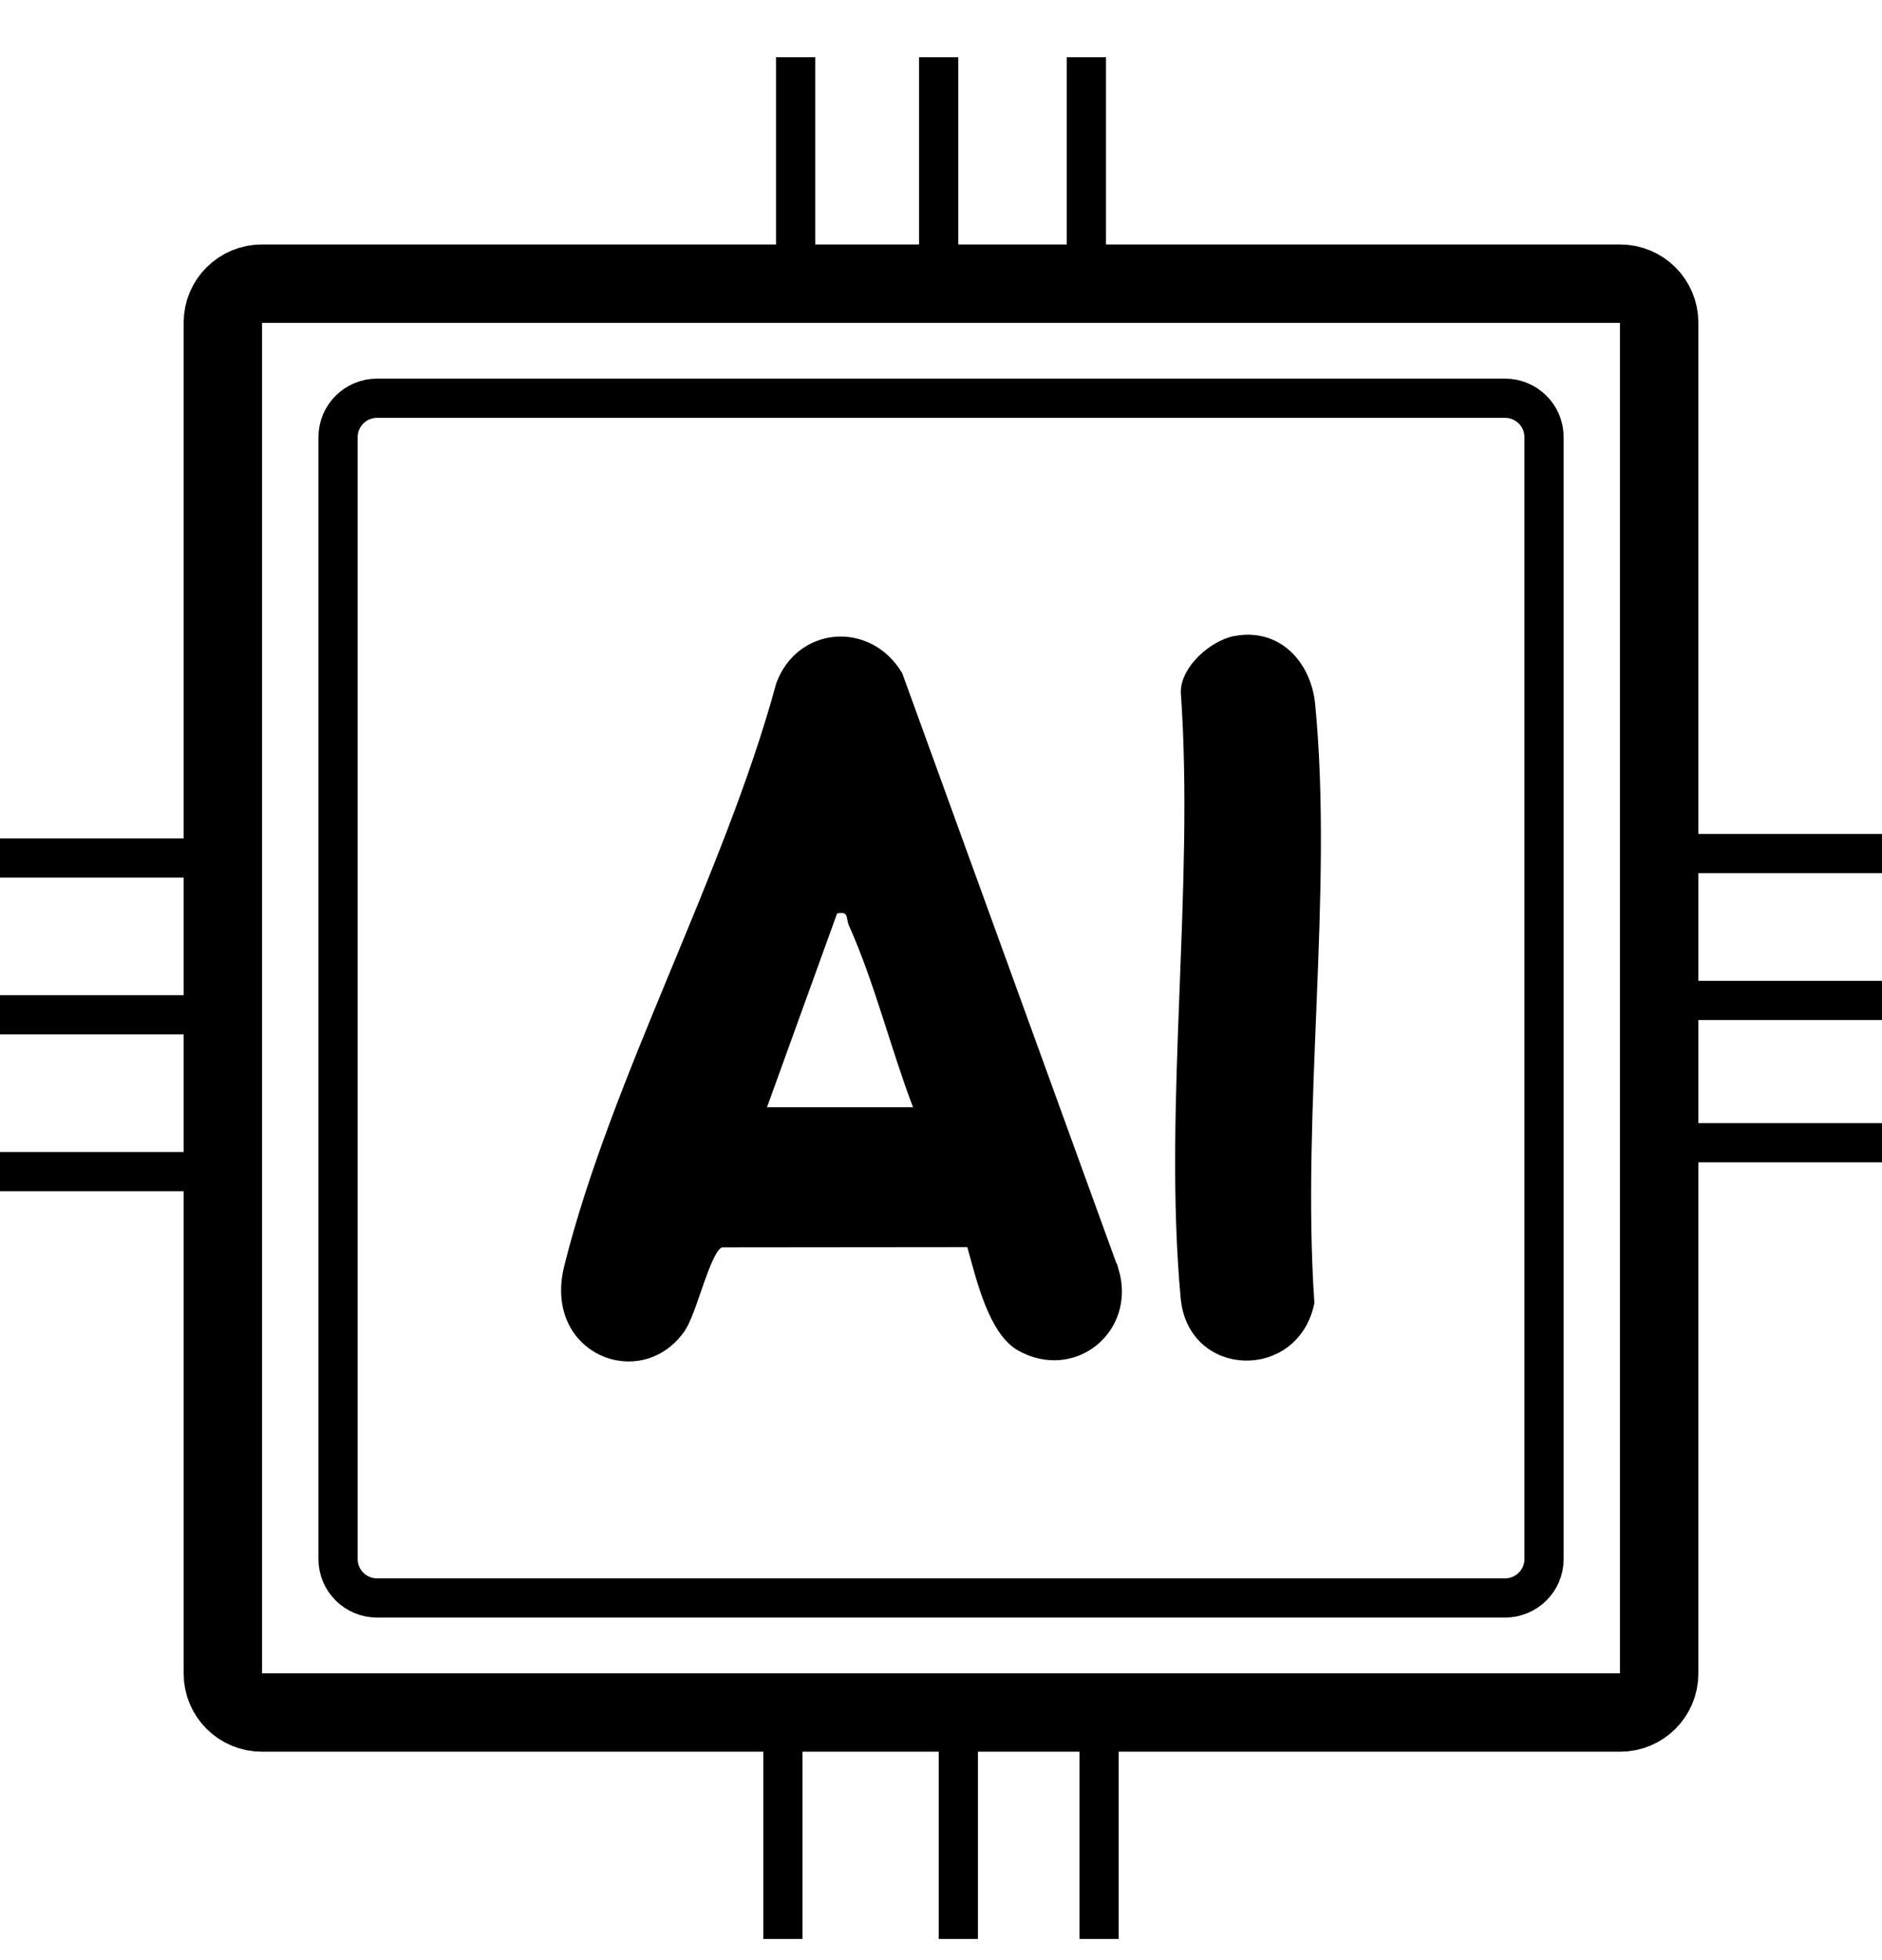
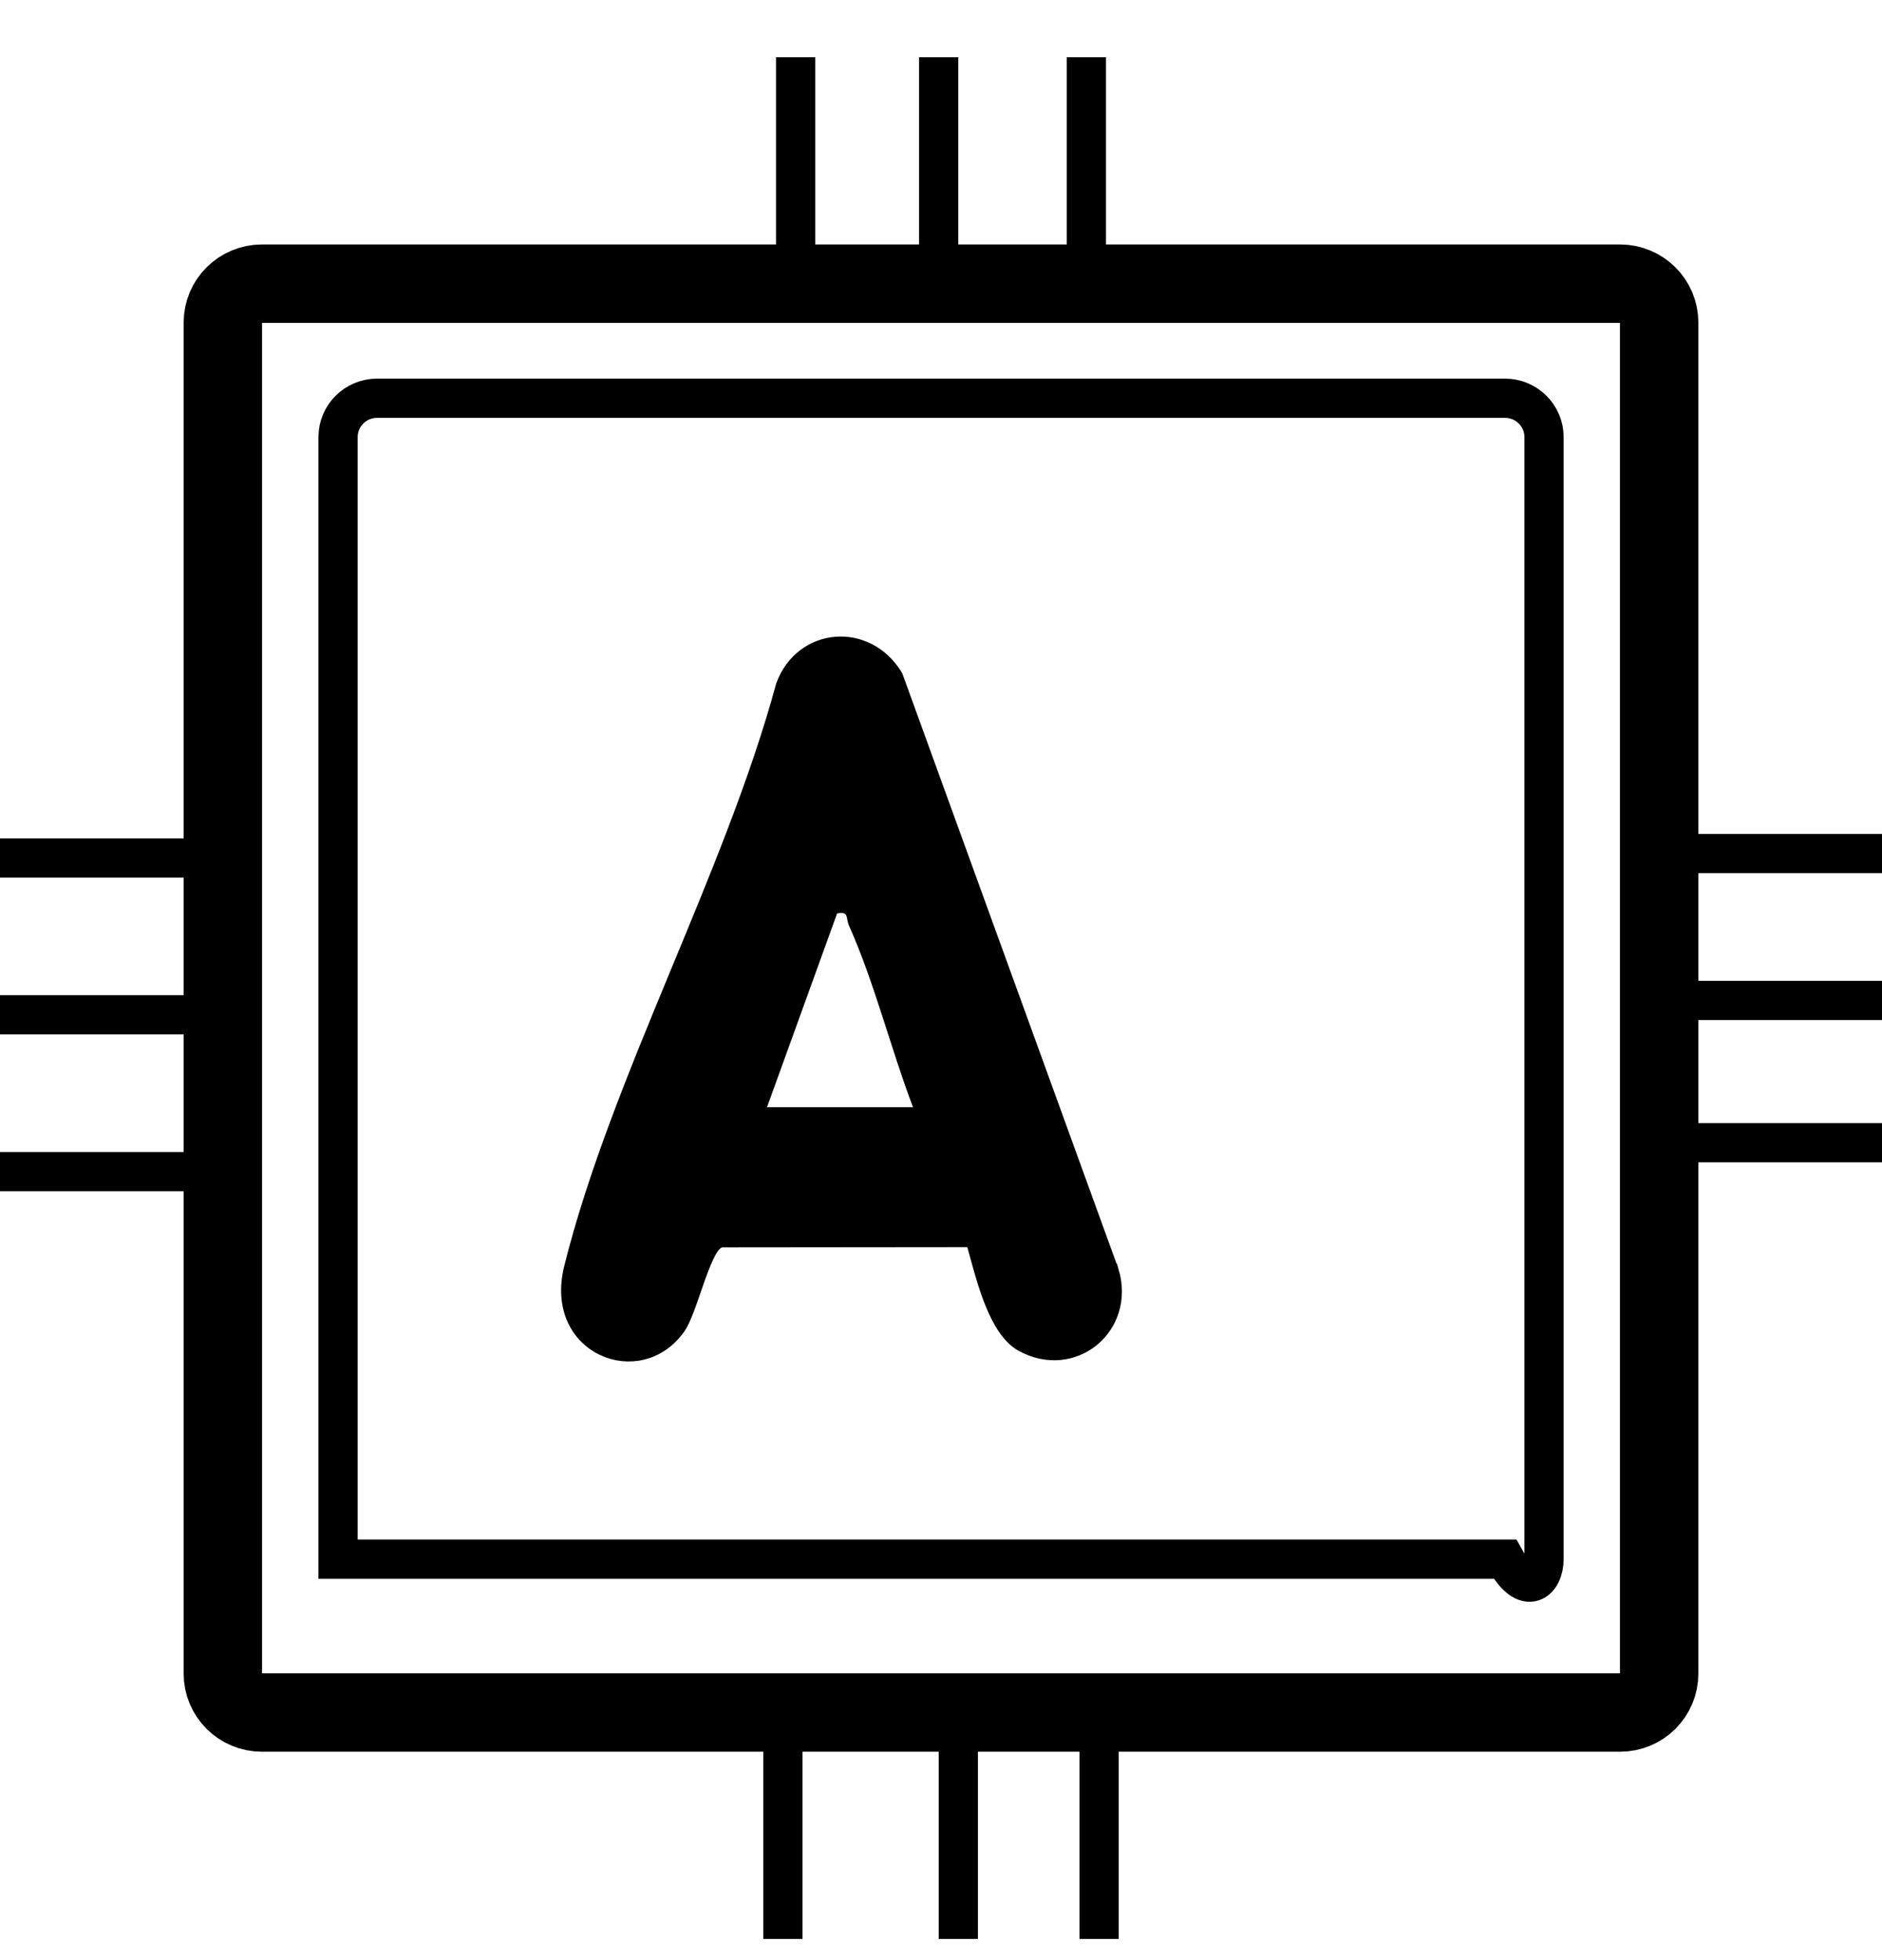
<svg xmlns="http://www.w3.org/2000/svg" width="24" height="25" viewBox="0 0 24 25" fill="none">
  <g clip-path="url(#clip0_141_1786)">
-     <path d="M19.192 5.079H4.809C4.534 5.079 4.311 5.301 4.311 5.575V19.886C4.311 20.159 4.534 20.381 4.809 20.381H19.192C19.467 20.381 19.69 20.159 19.69 19.886V5.575C19.69 5.301 19.467 5.079 19.192 5.079Z" stroke="black" stroke-width="0.5" stroke-miterlimit="10" />
+     <path d="M19.192 5.079H4.809C4.534 5.079 4.311 5.301 4.311 5.575V19.886H19.192C19.467 20.381 19.69 20.159 19.69 19.886V5.575C19.69 5.301 19.467 5.079 19.192 5.079Z" stroke="black" stroke-width="0.5" stroke-miterlimit="10" />
    <path d="M20.66 3.618H3.34C3.065 3.618 2.842 3.84 2.842 4.114V21.346C2.842 21.62 3.065 21.842 3.34 21.842H20.66C20.935 21.842 21.158 21.62 21.158 21.346V4.114C21.158 3.84 20.935 3.618 20.66 3.618Z" stroke="black" stroke-miterlimit="10" />
    <path d="M24 14.575H21.097" stroke="black" stroke-width="0.5" stroke-miterlimit="10" />
    <path d="M24 12.76H21.097" stroke="black" stroke-width="0.5" stroke-miterlimit="10" />
    <path d="M24 10.886H21.097" stroke="black" stroke-width="0.5" stroke-miterlimit="10" />
    <path d="M2.903 14.943H-2.097" stroke="black" stroke-width="0.5" stroke-miterlimit="10" />
    <path d="M2.903 12.943H-2.097" stroke="black" stroke-width="0.5" stroke-miterlimit="10" />
    <path d="M2.903 10.943H-2.097" stroke="black" stroke-width="0.5" stroke-miterlimit="10" />
    <path d="M10.146 3.618V0.73" stroke="black" stroke-width="0.5" stroke-miterlimit="10" />
    <path d="M11.97 3.618V0.73" stroke="black" stroke-width="0.5" stroke-miterlimit="10" />
    <path d="M13.854 3.618V0.73" stroke="black" stroke-width="0.5" stroke-miterlimit="10" />
    <path d="M9.984 24.73V21.842" stroke="black" stroke-width="0.5" stroke-miterlimit="10" />
    <path d="M12.221 24.73V21.842" stroke="black" stroke-width="0.5" stroke-miterlimit="10" />
    <path d="M14.016 24.73V21.842" stroke="black" stroke-width="0.5" stroke-miterlimit="10" />
    <path d="M9.994 8.747C10.232 8.1 11.054 8.031 11.415 8.63L14.168 16.216H14.169C14.38 16.931 13.676 17.497 13.035 17.139C12.878 17.052 12.754 16.852 12.654 16.601C12.556 16.355 12.49 16.086 12.432 15.88L12.411 15.806H12.335L9.21 15.809H9.193L9.178 15.814C9.128 15.831 9.093 15.871 9.071 15.902C9.047 15.936 9.024 15.979 9.003 16.024C8.96 16.115 8.917 16.232 8.876 16.348C8.834 16.467 8.795 16.587 8.755 16.691C8.714 16.798 8.678 16.877 8.648 16.92C8.402 17.273 8.002 17.338 7.693 17.191C7.389 17.047 7.163 16.689 7.293 16.169C7.591 14.976 8.098 13.735 8.617 12.481C9.134 11.232 9.662 9.97 9.994 8.747ZM10.654 11.553L10.6 11.564L10.581 11.616L9.687 14.088L9.639 14.222H11.789L11.737 14.087C11.597 13.72 11.474 13.323 11.345 12.924C11.216 12.526 11.08 12.126 10.917 11.763C10.912 11.752 10.909 11.739 10.905 11.72C10.903 11.705 10.897 11.671 10.886 11.642C10.87 11.605 10.841 11.569 10.789 11.553C10.746 11.539 10.699 11.543 10.654 11.553Z" fill="black" stroke="black" stroke-width="0.2" />
-     <path d="M15.758 8.211C16.017 8.162 16.23 8.235 16.386 8.378C16.544 8.523 16.648 8.744 16.672 8.992C16.788 10.188 16.743 11.48 16.69 12.785C16.638 14.08 16.578 15.388 16.661 16.613C16.565 17.056 16.212 17.265 15.87 17.253C15.527 17.241 15.199 17.008 15.156 16.549C15.044 15.332 15.088 14.028 15.139 12.712C15.189 11.4 15.246 10.075 15.158 8.826C15.158 8.701 15.233 8.561 15.357 8.439C15.478 8.321 15.628 8.237 15.749 8.212L15.758 8.211Z" fill="black" stroke="black" stroke-width="0.2" />
  </g>
  <defs>
    <clipPath id="clip0_141_1786">
      <rect width="24" height="24" fill="white" transform="translate(0 0.73)" />
    </clipPath>
  </defs>
</svg>